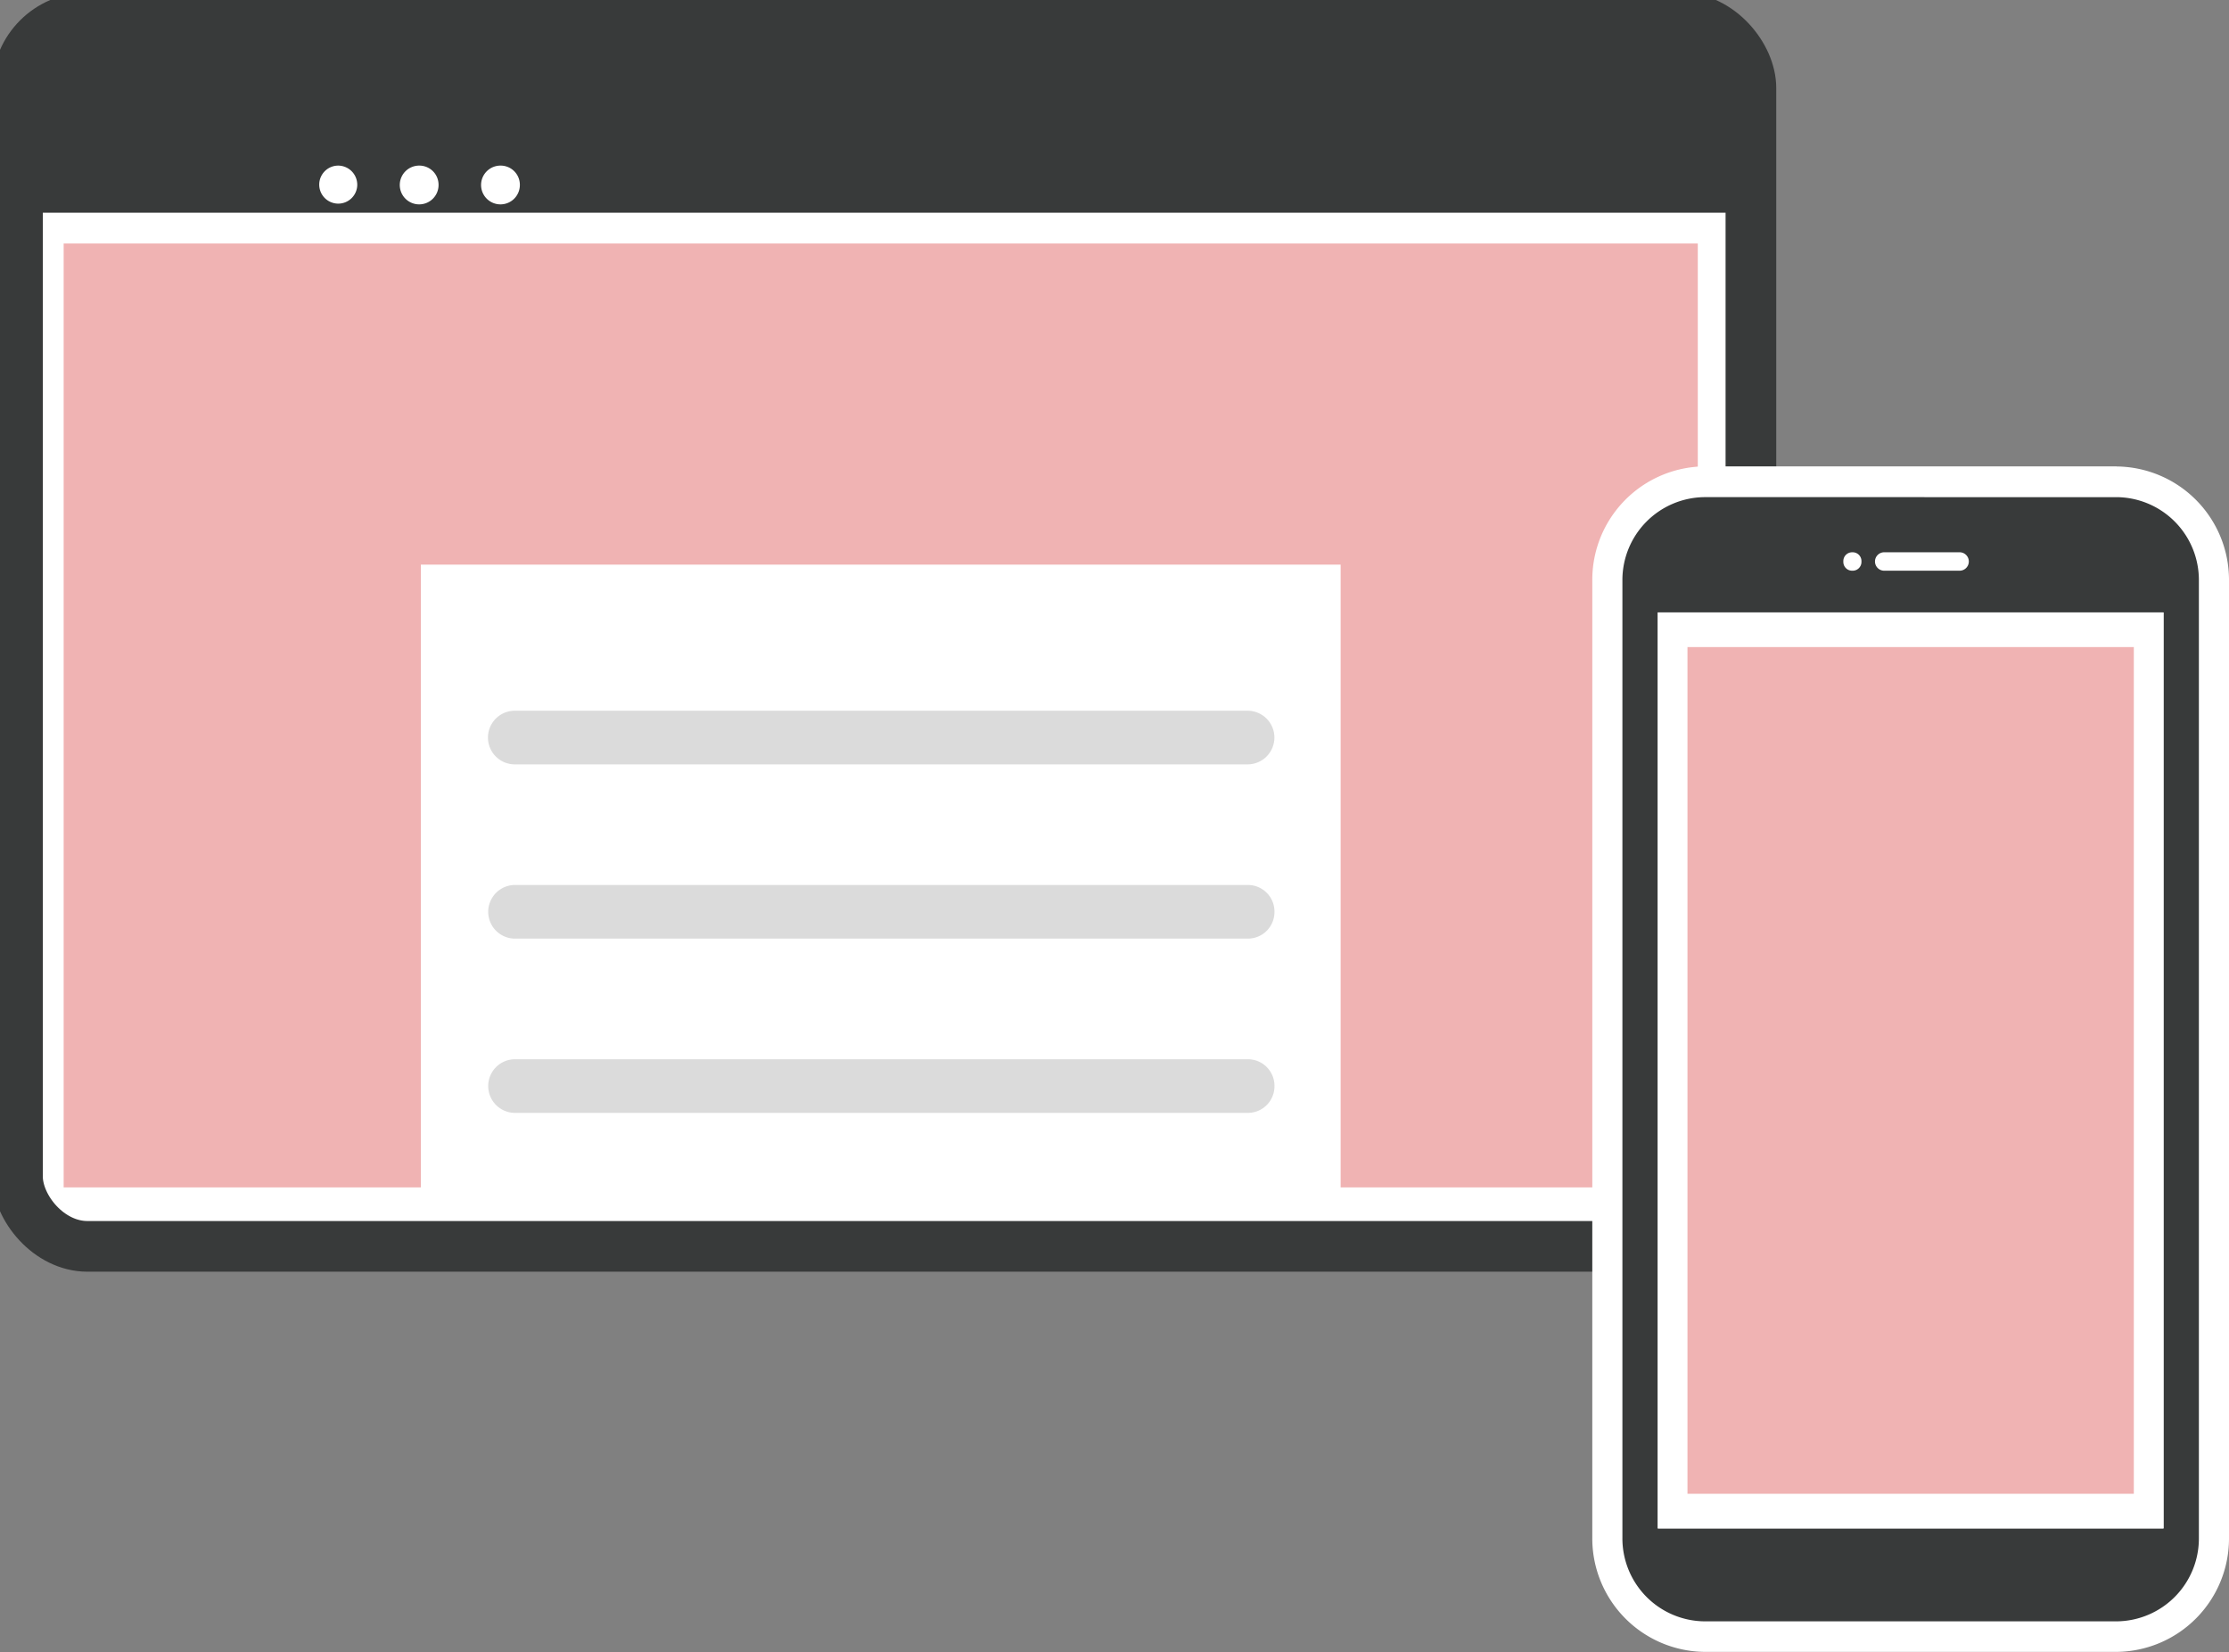
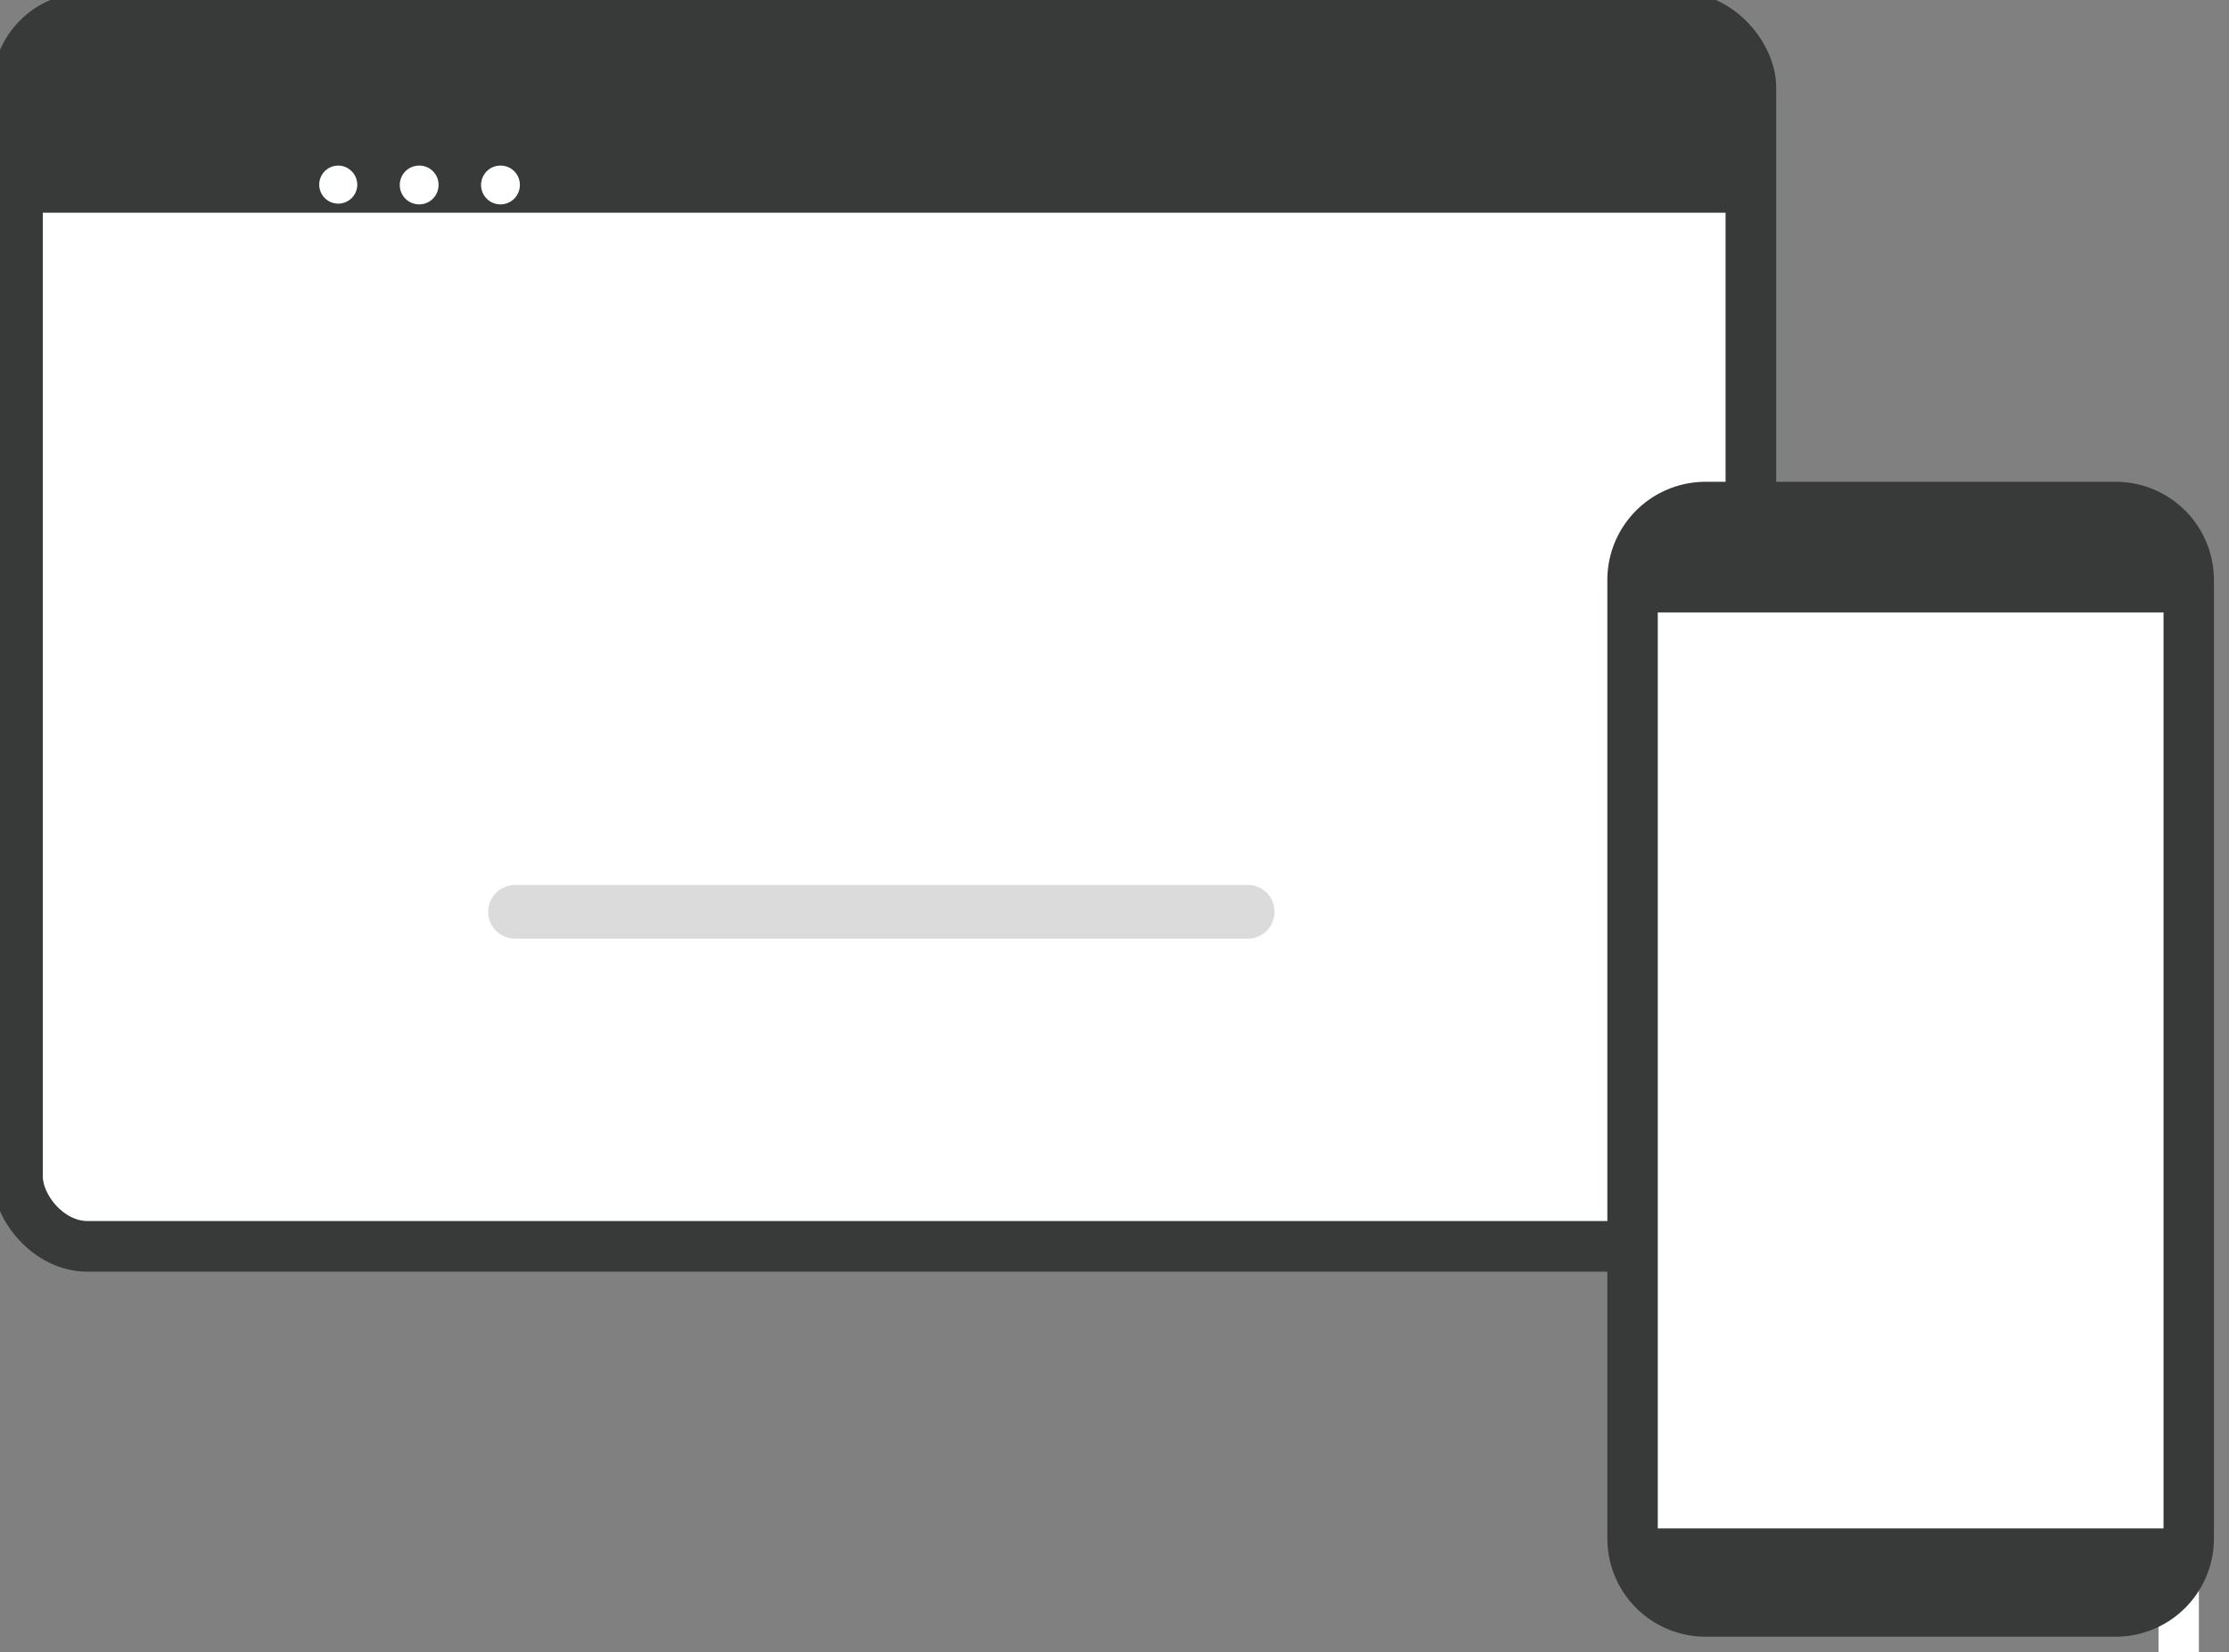
<svg xmlns="http://www.w3.org/2000/svg" id="グループ_10" data-name="グループ 10" width="171.495" height="127.115" viewBox="0 0 171.495 127.115">
  <rect x="0" y="0" width="171.495" height="127.115" fill="#808080" stroke="none" />
  <defs>
    <clipPath id="clip-path">
      <rect id="長方形_8" data-name="長方形 8" width="171.495" height="127.116" fill="none" />
    </clipPath>
    <clipPath id="clip-path-3">
      <rect id="長方形_3" data-name="長方形 3" width="125.724" height="72.627" fill="none" />
    </clipPath>
    <clipPath id="clip-path-4">
-       <rect id="長方形_6" data-name="長方形 6" width="34.341" height="65.149" fill="none" />
-     </clipPath>
+       </clipPath>
  </defs>
  <g id="グループ_9" data-name="グループ 9" clip-path="url(#clip-path)">
    <g id="グループ_8" data-name="グループ 8">
      <g id="グループ_7" data-name="グループ 7" clip-path="url(#clip-path)">
        <path id="パス_1" data-name="パス 1" d="M131.6,96.479H5.662a3.751,3.751,0,0,1-3.713-3.787V5.736A3.751,3.751,0,0,1,5.662,1.949H131.6a3.751,3.751,0,0,1,3.713,3.787V92.692a3.751,3.751,0,0,1-3.713,3.787" transform="translate(-0.604 -0.578)" fill="#fff" />
        <rect id="長方形_2" data-name="長方形 2" width="133.366" height="94.53" rx="5.382" transform="translate(1.345 1.371)" fill="none" stroke="#383a3a" stroke-miterlimit="10" stroke-width="3.898" />
        <path id="パス_2" data-name="パス 2" d="M135.315,16.946H1.949V5.773A3.788,3.788,0,0,1,5.7,1.948H131.566a3.788,3.788,0,0,1,3.75,3.825Z" transform="translate(-0.604 -0.577)" fill="#383a3a" />
        <path id="パス_3" data-name="パス 3" d="M38.525,19.6a1.463,1.463,0,1,1-1.463-1.492A1.477,1.477,0,0,1,38.525,19.6m4.792-1.492A1.492,1.492,0,1,0,44.78,19.6a1.477,1.477,0,0,0-1.463-1.492m6.255,0A1.492,1.492,0,1,0,51.035,19.6a1.477,1.477,0,0,0-1.463-1.492" transform="translate(-11.038 -5.366)" fill="#fff" />
        <g id="グループ_3" data-name="グループ 3" transform="translate(4.901 18.736)" opacity="0.3">
          <g id="グループ_2" data-name="グループ 2">
            <g id="グループ_1" data-name="グループ 1" clip-path="url(#clip-path-3)">
-               <path id="パス_4" data-name="パス 4" d="M7.1,26.626V99.253H34.583V51.337h70.766V99.253h27.479V26.626Z" transform="translate(-7.104 -26.627)" fill="#c00" />
-             </g>
+               </g>
          </g>
        </g>
-         <path id="パス_5" data-name="パス 5" d="M112.9,81.845H56.431a2.064,2.064,0,0,1,0-4.127H112.9a2.064,2.064,0,0,1,0,4.127" transform="translate(-16.869 -23.031)" fill="#dbdbdb" />
        <path id="パス_6" data-name="パス 6" d="M114.924,98.836h0a2.043,2.043,0,0,0-2.023-2.063H56.431a2.064,2.064,0,0,0,0,4.126H112.9a2.043,2.043,0,0,0,2.023-2.063" transform="translate(-16.869 -28.678)" fill="#dbdbdb" />
-         <path id="パス_7" data-name="パス 7" d="M114.924,117.89h0a2.043,2.043,0,0,0-2.023-2.063H56.431a2.064,2.064,0,0,0,0,4.126H112.9a2.043,2.043,0,0,0,2.023-2.063" transform="translate(-16.869 -34.324)" fill="#dbdbdb" />
-         <path id="パス_8" data-name="パス 8" d="M222.166,135.734h-38.14a3.138,3.138,0,0,1-3.107-3.168V61.955a3.138,3.138,0,0,1,3.107-3.168h38.14a3.137,3.137,0,0,1,3.106,3.168v70.611a3.137,3.137,0,0,1-3.106,3.168" transform="translate(-56.094 -17.421)" fill="#fff" />
+         <path id="パス_8" data-name="パス 8" d="M222.166,135.734h-38.14a3.138,3.138,0,0,1-3.107-3.168a3.138,3.138,0,0,1,3.107-3.168h38.14a3.137,3.137,0,0,1,3.106,3.168v70.611a3.137,3.137,0,0,1-3.106,3.168" transform="translate(-56.094 -17.421)" fill="#fff" />
        <path id="パス_9" data-name="パス 9" d="M186.714,141.546a7.558,7.558,0,0,1-7.474-7.622V60.306a7.557,7.557,0,0,1,7.474-7.622h31.722a7.558,7.558,0,0,1,7.474,7.622v73.619a7.557,7.557,0,0,1-7.474,7.621Zm34.157-77.629H184.279v68.116h36.592Z" transform="translate(-55.574 -15.612)" fill="#383a3a" />
-         <path id="パス_10" data-name="パス 10" d="M217.915,53.368a6.379,6.379,0,0,1,6.316,6.441v73.619a6.379,6.379,0,0,1-6.315,6.44H186.194a6.379,6.379,0,0,1-6.316-6.441V59.808a6.379,6.379,0,0,1,6.316-6.441Zm-17.894,5.66h5.8a.709.709,0,0,0,0-1.419h-5.8a.709.709,0,0,0,0,1.419m-2.478,0h.06a.676.676,0,0,0,.667-.68v-.058a.676.676,0,0,0-.667-.68h-.06a.676.676,0,0,0-.667.68v.058a.676.676,0,0,0,.667.68M182.6,132.718h38.91V62.238H182.6ZM217.915,51H186.194a8.729,8.729,0,0,0-8.633,8.8v73.618a8.73,8.73,0,0,0,8.633,8.8h31.722a8.728,8.728,0,0,0,8.632-8.8V59.808a8.729,8.729,0,0,0-8.633-8.8m-33,13.6h34.276v65.754H184.917Z" transform="translate(-55.053 -15.115)" fill="#fff" />
        <rect id="長方形_4" data-name="長方形 4" width="38.91" height="70.479" transform="translate(127.547 47.123)" fill="#fff" />
        <g id="グループ_6" data-name="グループ 6" transform="translate(129.831 49.788)" opacity="0.3">
          <g id="グループ_5" data-name="グループ 5">
            <g id="グループ_4" data-name="グループ 4" clip-path="url(#clip-path-4)">
              <rect id="長方形_5" data-name="長方形 5" width="34.341" height="65.149" fill="#c00" />
            </g>
          </g>
        </g>
      </g>
    </g>
  </g>
</svg>